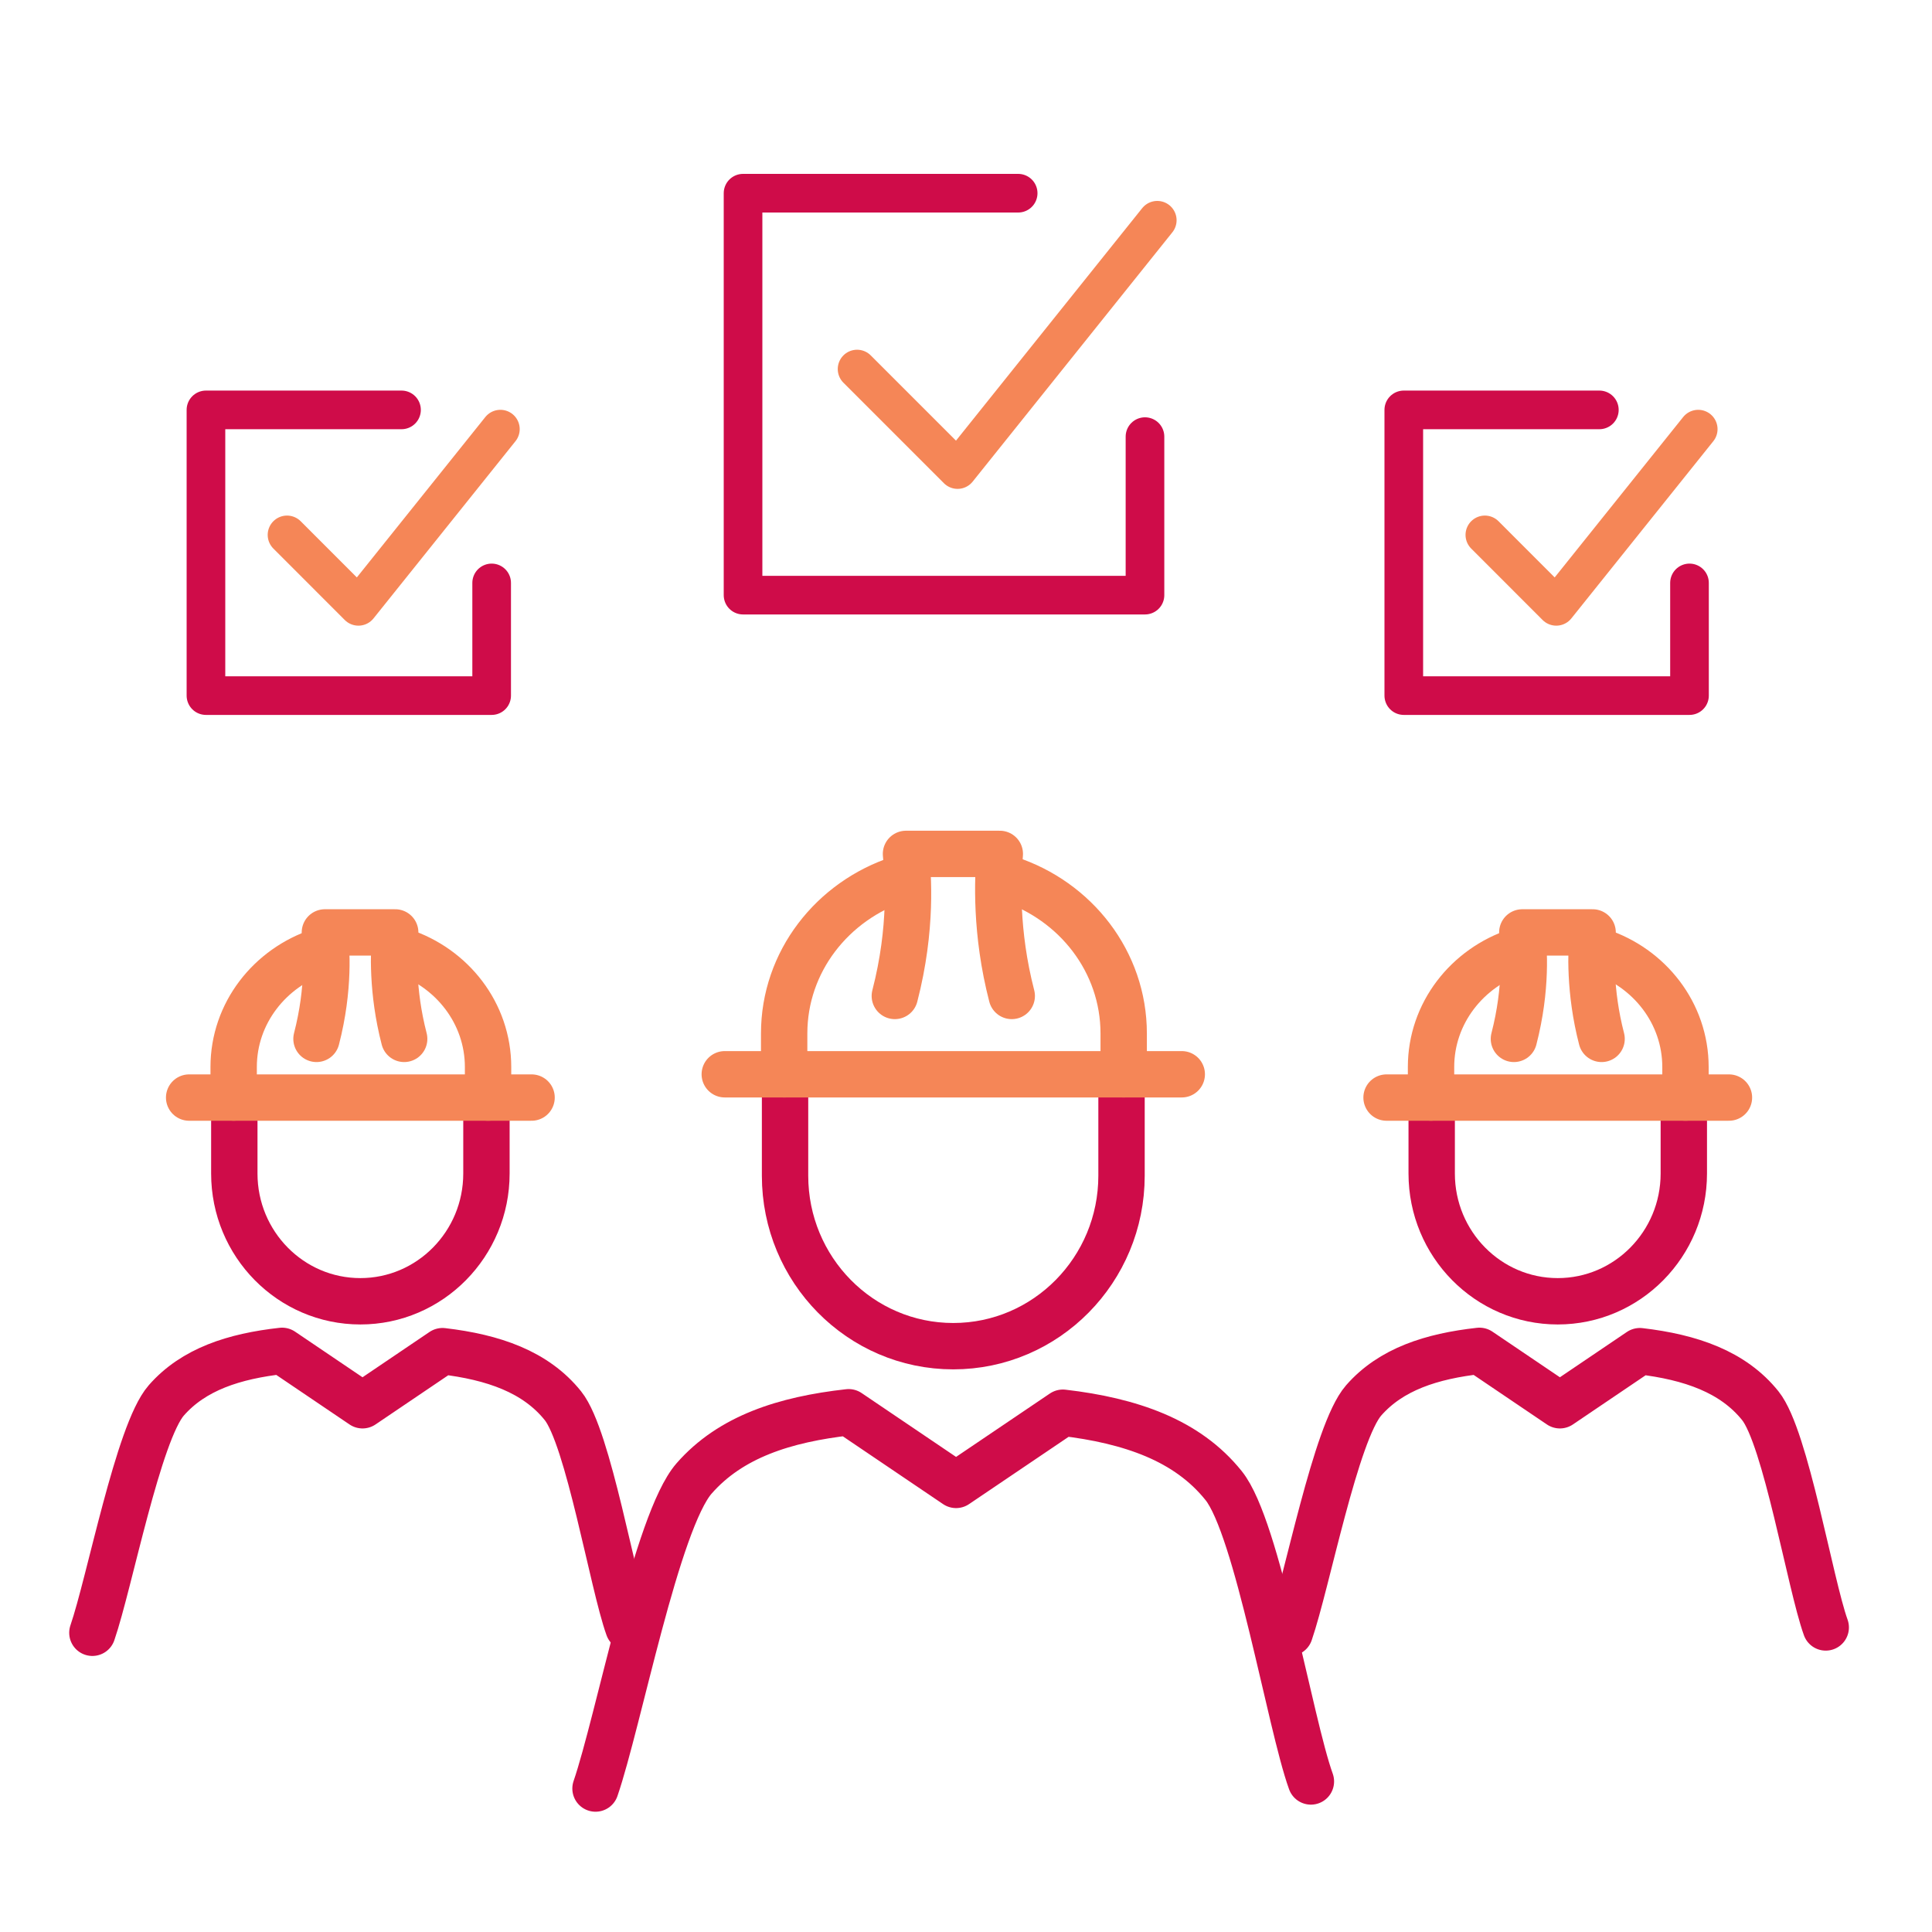
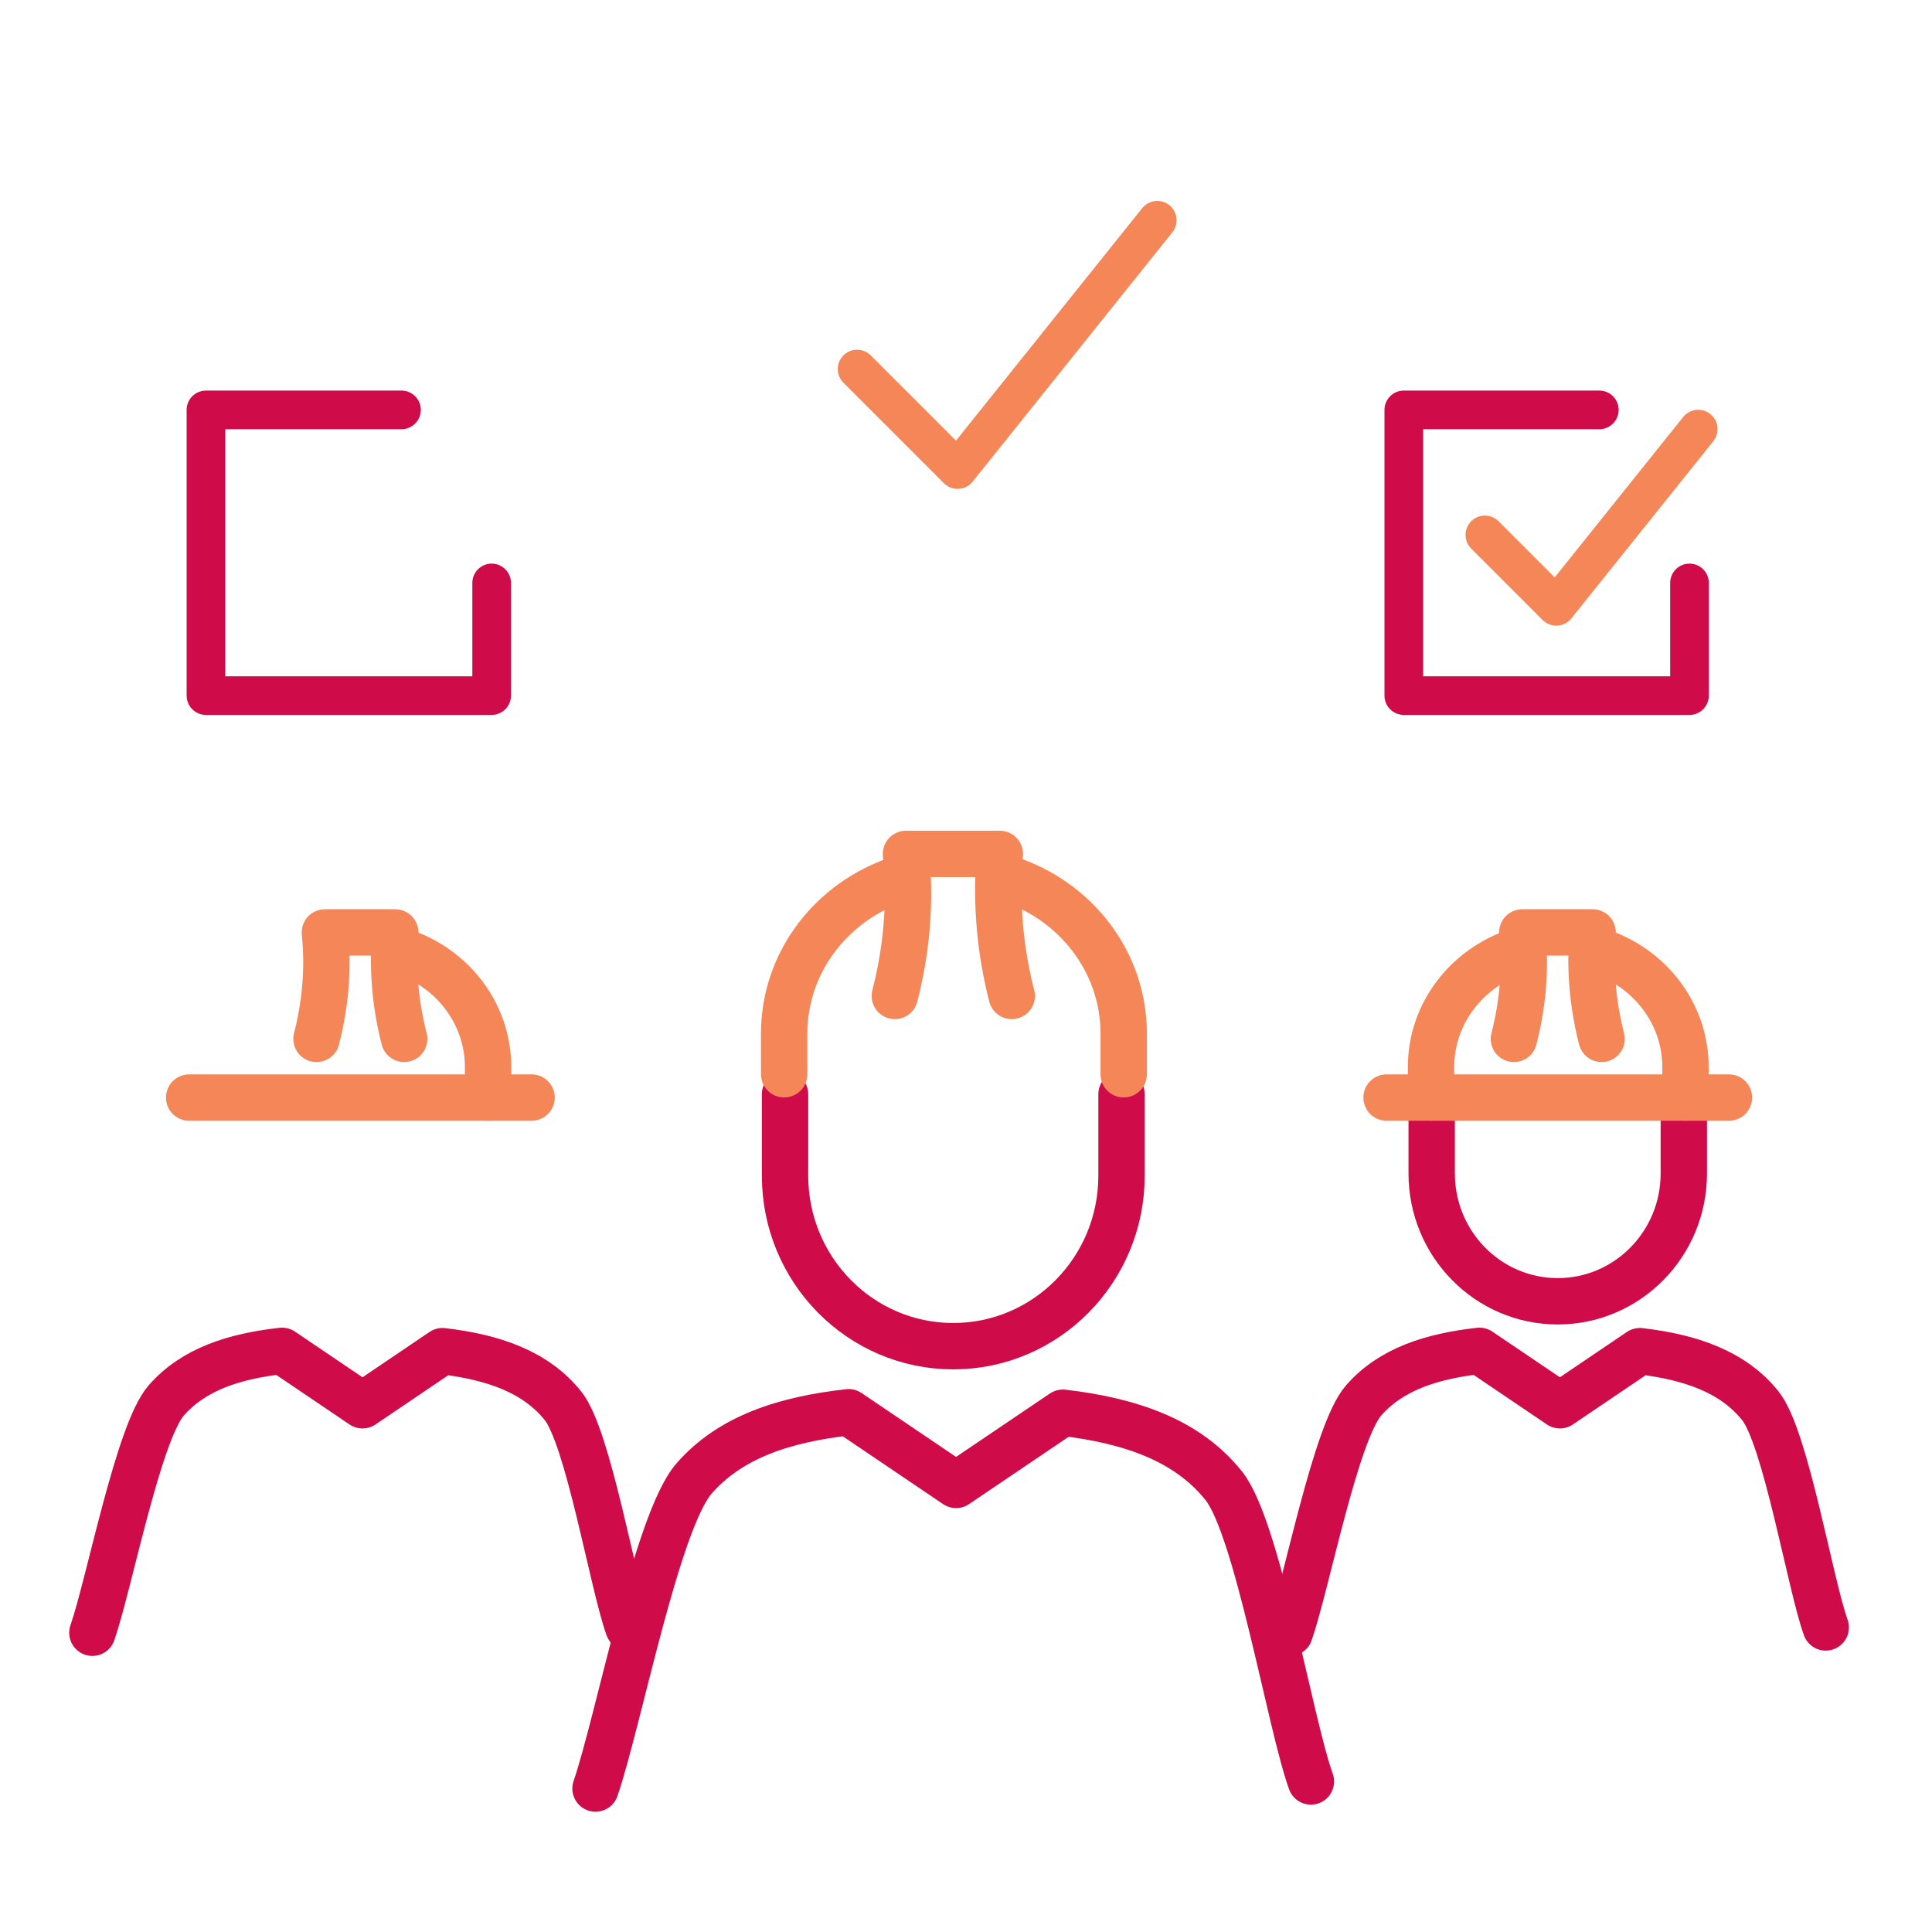
<svg xmlns="http://www.w3.org/2000/svg" id="Layer_2" data-name="Layer 2" viewBox="0 0 500 500">
  <defs>
    <style>      .cls-1, .cls-2 {        stroke: #cf0c49;      }      .cls-1, .cls-2, .cls-3, .cls-4 {        fill: none;        stroke-linecap: round;        stroke-linejoin: round;      }      .cls-1, .cls-3 {        stroke-width: 10px;      }      .cls-2, .cls-4 {        stroke-width: 12px;      }      .cls-3, .cls-4 {        stroke: #f58657;      }    </style>
  </defs>
  <g>
    <polyline class="cls-3" points="221.81 95.51 247.82 121.52 299.5 57" />
-     <polyline class="cls-1" points="263.5 50 192.3 50 192.3 154.02 296.32 154.02 296.32 113" />
  </g>
  <g>
-     <polyline class="cls-3" points="74.28 138.43 92.76 156.92 129.5 111.06" />
    <polyline class="cls-1" points="103.91 106.08 53.3 106.08 53.3 180.02 127.24 180.02 127.24 150.86" />
  </g>
  <g>
    <polyline class="cls-3" points="384.28 138.43 402.76 156.92 439.5 111.06" />
    <polyline class="cls-1" points="413.91 106.08 363.3 106.08 363.3 180.02 437.24 180.02 437.24 150.86" />
  </g>
  <g>
-     <path class="cls-2" d="M125.89,287.91v15.8c0,18.23-14.61,33.06-32.63,33.06s-32.62-14.82-32.62-33.06v-15.8" />
    <g>
-       <path class="cls-4" d="M82.8,246.16c-12.99,4.25-22.33,16.07-22.33,29.98v7.9" />
      <path class="cls-4" d="M126.31,284.05v-7.9c0-13.91-9.32-25.74-22.31-29.97" />
      <line class="cls-4" x1="48.95" y1="284.05" x2="137.57" y2="284.05" />
      <path class="cls-4" d="M104.6,268.86c-3.21-12.39-2.73-22.73-2.32-27.55h-18.2c.39,4.03,1.26,14.31-2.17,27.55" />
    </g>
    <path class="cls-2" d="M162.62,421.18c-4.06-11.31-10.34-49.15-16.92-57.36-7.06-8.82-18.05-12.6-31.18-14.14l-20.7,14-20.82-14.08c-12.41,1.38-22.9,4.75-29.97,12.83-7.23,8.27-14.66,47.16-19.12,60.13" />
  </g>
  <g>
    <path class="cls-2" d="M290.25,283.18v21.09c0,24.34-19.49,44.12-43.55,44.12s-43.53-19.78-43.53-44.12v-21.09" />
    <g>
      <path class="cls-4" d="M232.74,227.45c-17.33,5.67-29.8,21.44-29.8,40.02v10.55" />
      <path class="cls-4" d="M290.81,278.02v-10.55c0-18.56-12.44-34.35-29.77-40" />
-       <line class="cls-4" x1="187.57" y1="278.02" x2="305.84" y2="278.02" />
      <path class="cls-4" d="M261.84,257.75c-4.28-16.53-3.64-30.33-3.09-36.76h-24.28c.52,5.38,1.68,19.09-2.89,36.76" />
    </g>
    <path class="cls-2" d="M339.26,461.04c-1.36-3.77-2.9-9.76-4.58-16.79s-3.52-15.1-5.45-23.04c-1.94-7.94-3.97-15.75-6.08-22.27-2.1-6.51-4.27-11.72-6.47-14.46-2.36-2.94-5.04-5.47-8.02-7.63-2.97-2.16-6.24-3.96-9.75-5.45-3.52-1.49-7.29-2.68-11.27-3.63s-8.19-1.65-12.57-2.16l-6.91,4.67-6.91,4.67-6.91,4.67-6.91,4.67-6.95-4.7-6.95-4.7-6.95-4.7-6.95-4.7c-4.14.46-8.12,1.09-11.91,1.94-3.79.85-7.39,1.92-10.76,3.27s-6.53,2.98-9.43,4.95-5.54,4.27-7.9,6.97c-2.41,2.76-4.84,8.07-7.22,14.76-2.38,6.69-4.71,14.75-6.92,23.01-2.21,8.26-4.31,16.72-6.23,24.19-1.92,7.47-3.65,13.96-5.14,18.29" />
  </g>
  <g>
    <path class="cls-2" d="M435.77,287.91v15.8c0,18.23-14.61,33.06-32.63,33.06s-32.62-14.82-32.62-33.06v-15.8" />
    <g>
      <path class="cls-4" d="M392.68,246.16c-12.99,4.25-22.33,16.07-22.33,29.98v7.9" />
      <path class="cls-4" d="M436.2,284.05v-7.9c0-13.91-9.32-25.74-22.31-29.97" />
      <line class="cls-4" x1="358.84" y1="284.05" x2="447.45" y2="284.05" />
      <path class="cls-4" d="M414.49,268.86c-3.21-12.39-2.73-22.73-2.32-27.55h-18.2c.39,4.03,1.26,14.31-2.17,27.55" />
    </g>
    <path class="cls-2" d="M472.5,421.18c-4.06-11.31-10.34-49.15-16.92-57.36-7.06-8.82-18.05-12.6-31.18-14.14l-20.7,14-20.82-14.08c-12.41,1.38-22.9,4.75-29.97,12.83-7.23,8.27-14.66,47.16-19.12,60.13" />
  </g>
</svg>